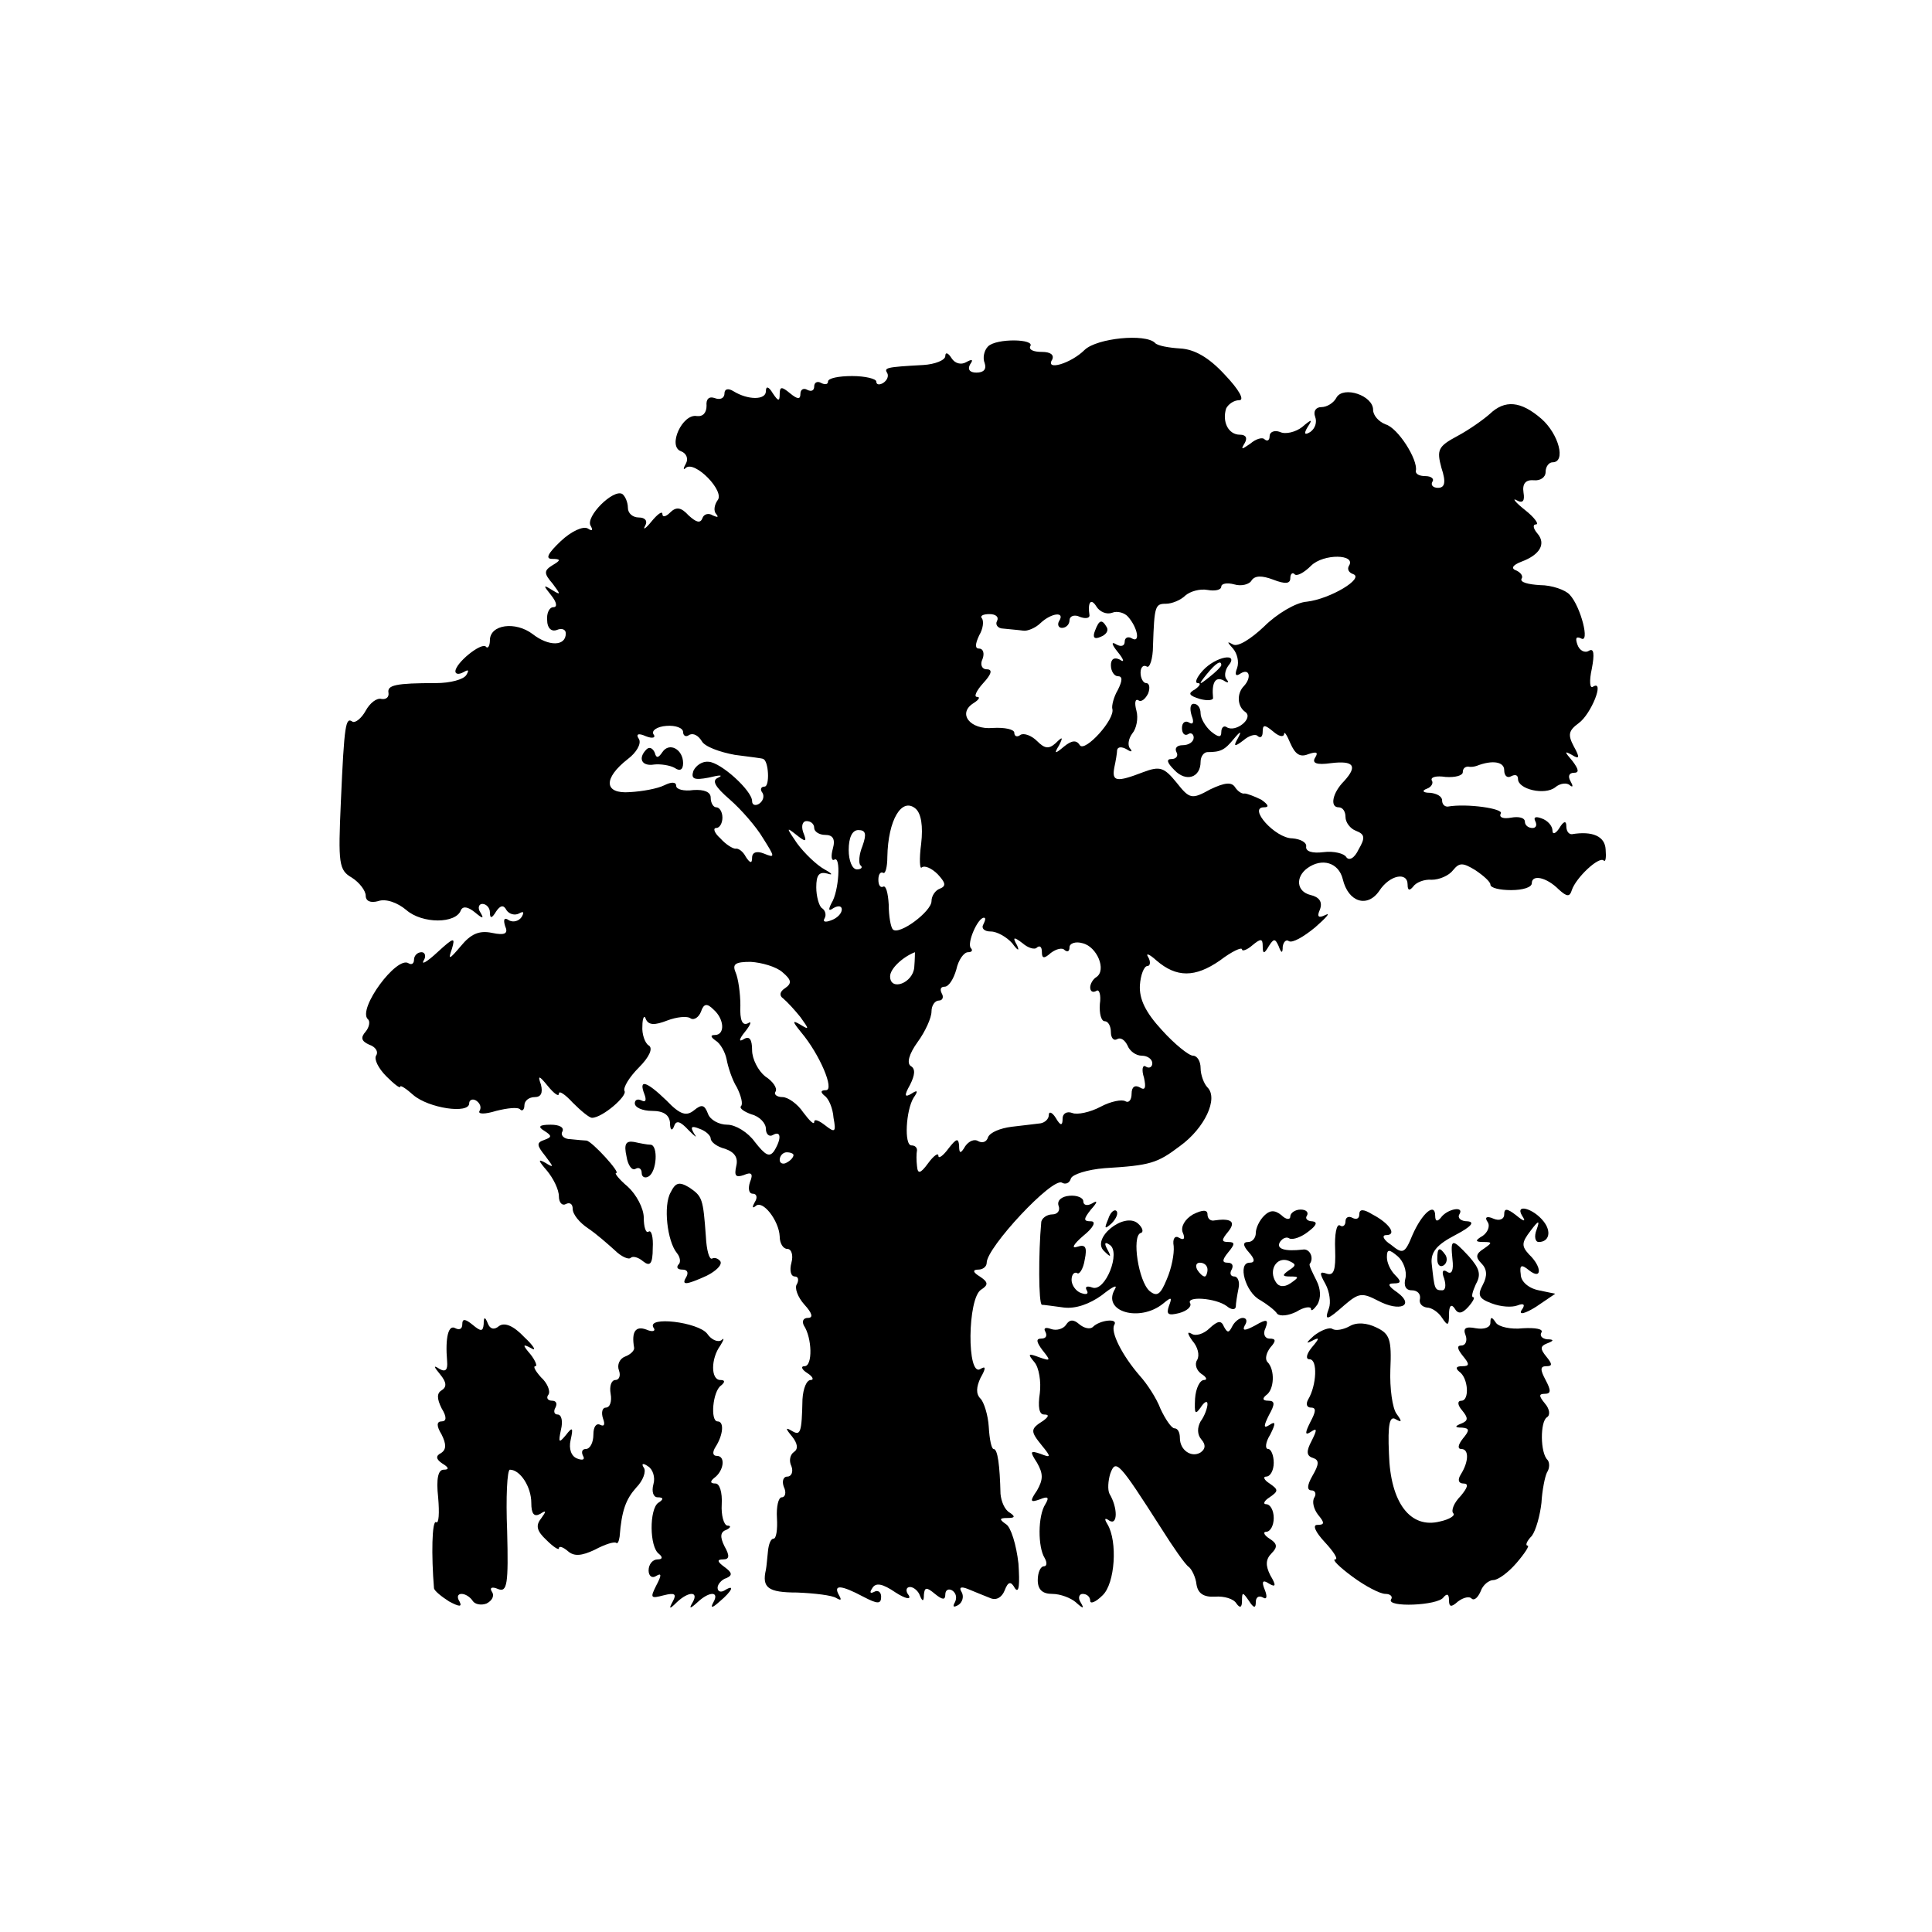
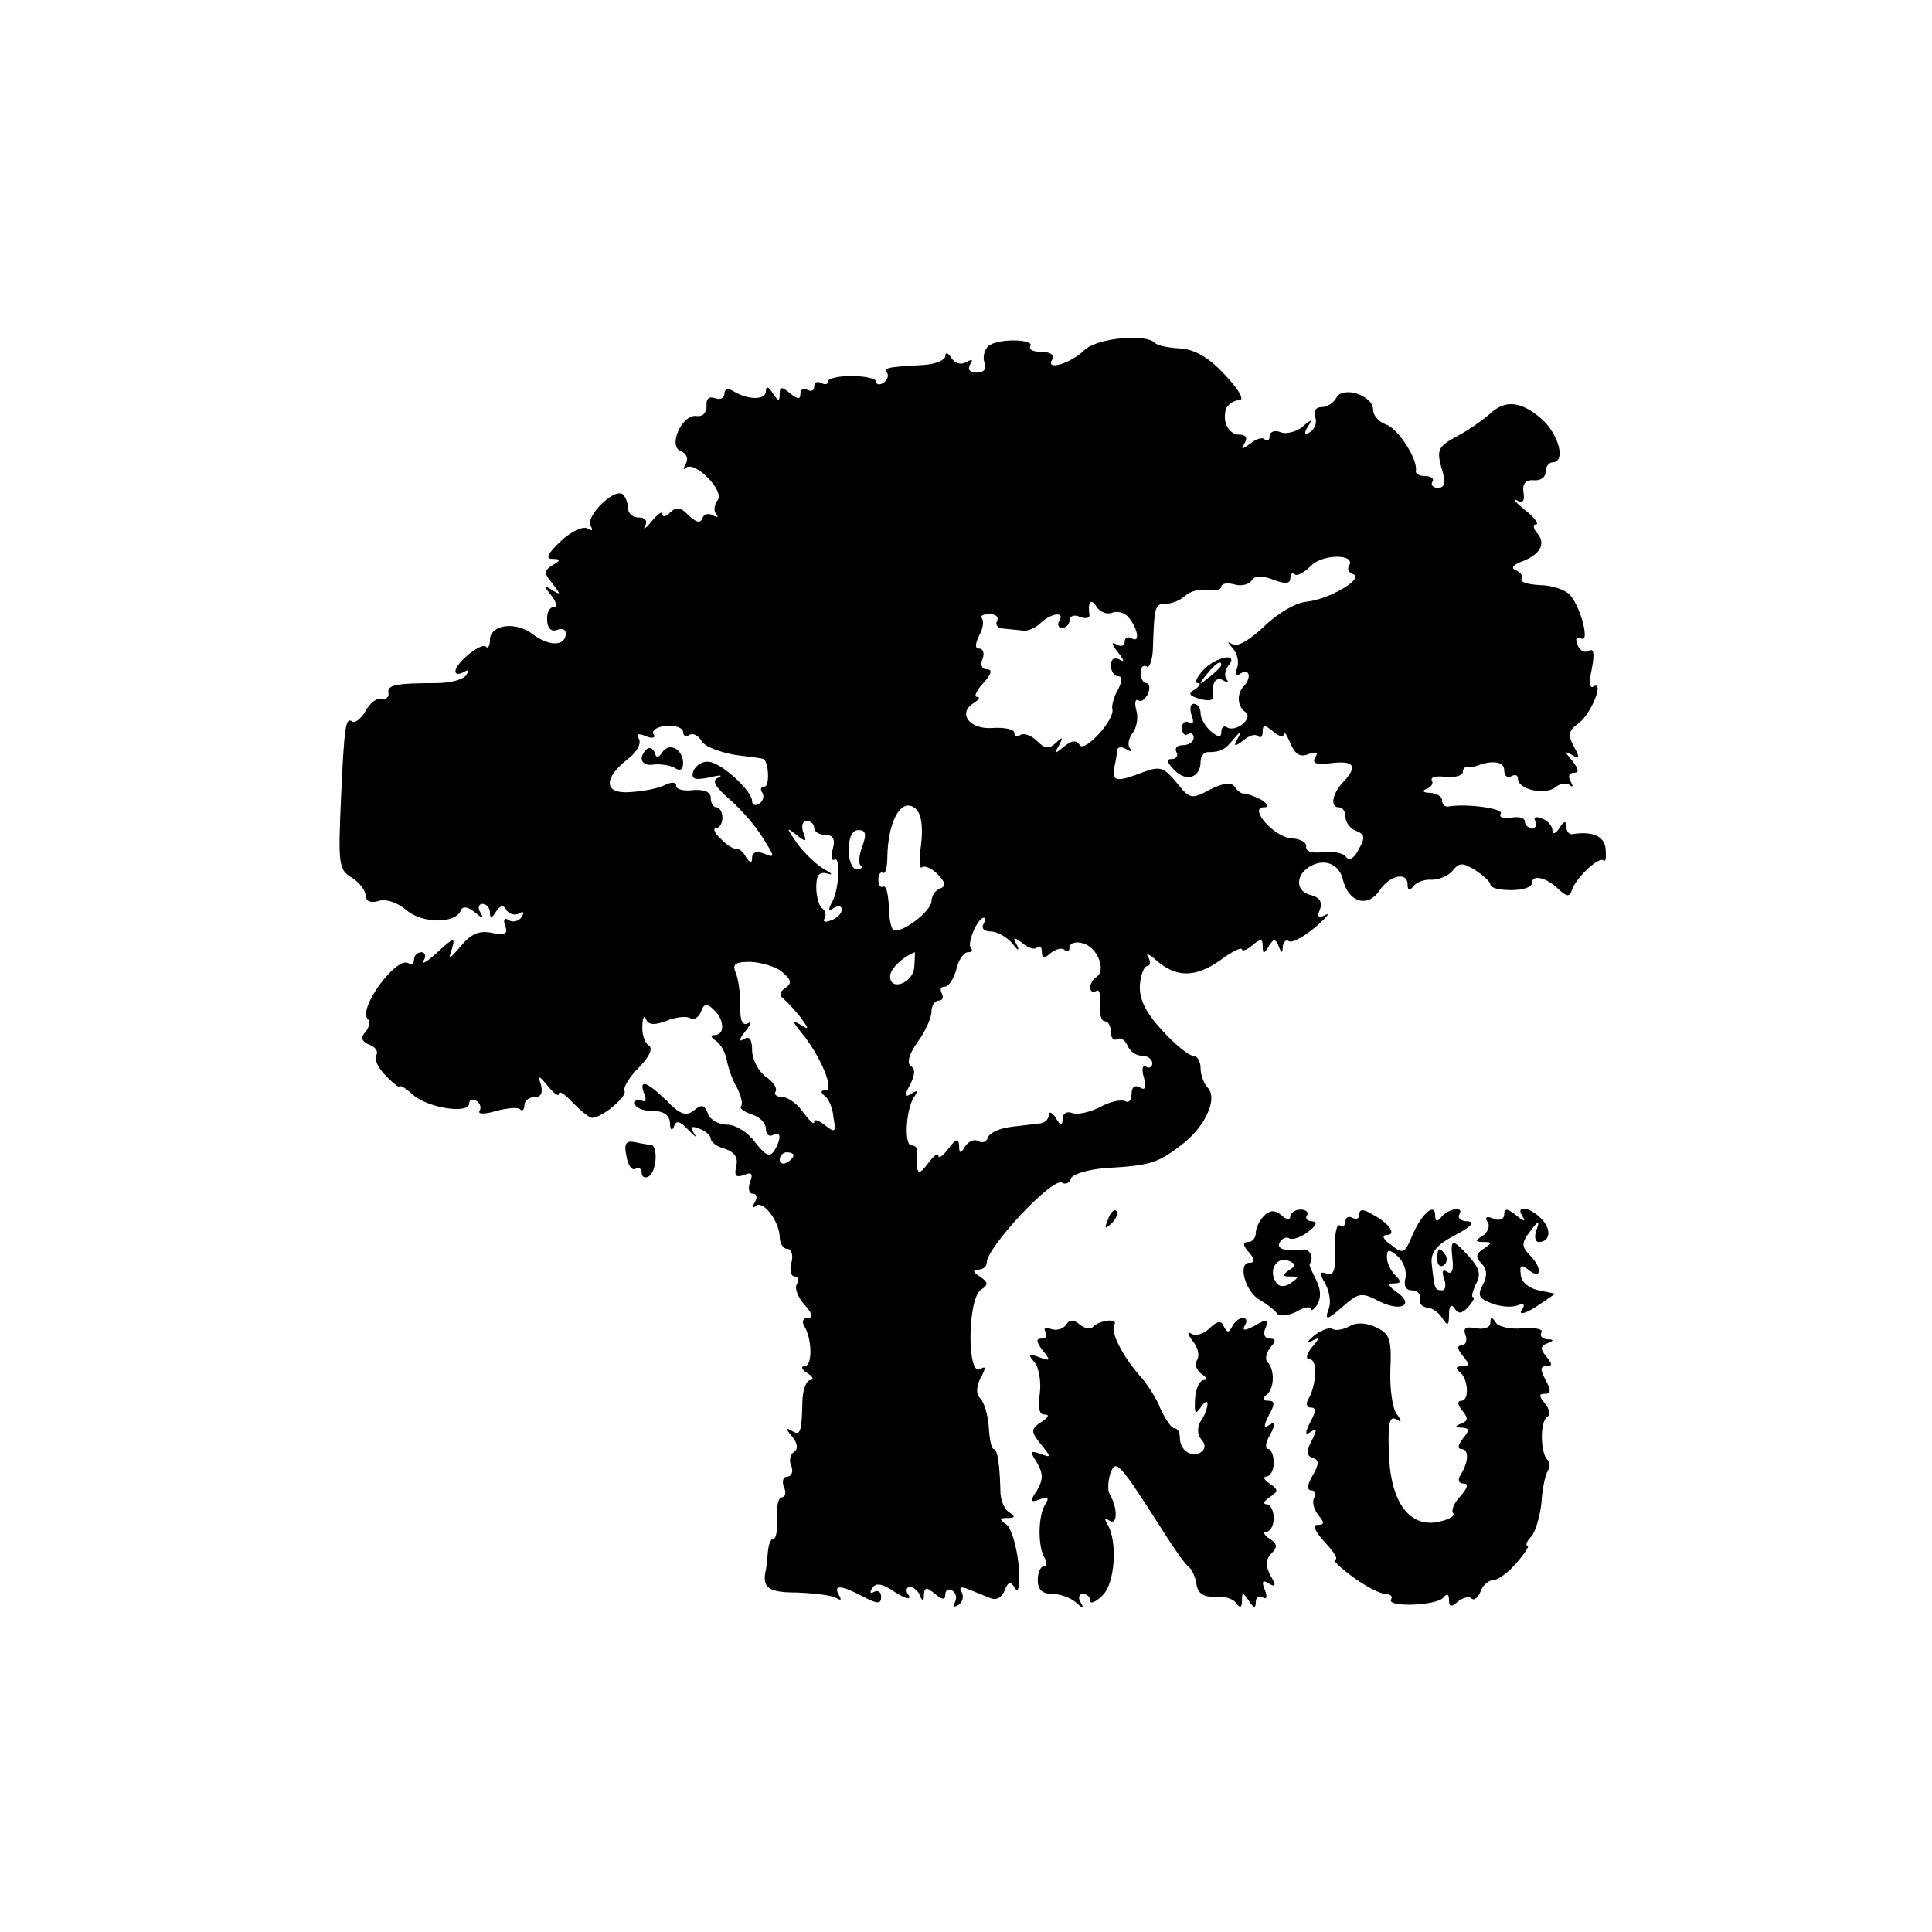
<svg xmlns="http://www.w3.org/2000/svg" version="1.0" width="280pt" height="280pt" viewBox="0 0 280 280" preserveAspectRatio="xMidYMid meet">
  <g transform="translate(0,280) scale(0.1,-0.1)" fill="#000000" stroke="none">
    <path d="M1432 2298 c-6 -6 -8 -17 -5 -24 3 -9 -1 -14 -12 -14 -10 0 -13 5 -9 12 5 7 3 8 -6 3 -7 -4 -16 -2 -21 6 -5 8 -9 9 -9 3 0 -6 -15 -12 -32 -13 -55 -3 -57 -4 -52 -12 2 -4 0 -10 -6 -14 -5 -3 -10 -3 -10 2 0 4 -16 8 -35 8 -19 0 -35 -3 -35 -8 0 -4 -4 -5 -10 -2 -5 3 -10 1 -10 -5 0 -6 -4 -8 -10 -5 -5 3 -10 1 -10 -6 0 -8 -4 -8 -15 1 -12 10 -15 10 -15 -1 0 -11 -2 -11 -10 1 -6 10 -10 11 -10 3 0 -13 -26 -13 -47 0 -8 5 -13 3 -13 -3 0 -7 -6 -10 -14 -7 -8 3 -13 -1 -12 -11 0 -10 -5 -16 -14 -15 -21 4 -43 -44 -23 -51 8 -3 11 -11 7 -18 -4 -7 -4 -10 0 -6 13 11 57 -34 46 -47 -5 -7 -6 -16 -2 -20 4 -5 2 -5 -5 -2 -6 4 -13 2 -15 -4 -3 -8 -9 -6 -20 4 -11 12 -18 13 -27 4 -6 -6 -11 -7 -11 -2 0 5 -7 0 -16 -11 -8 -10 -13 -13 -9 -6 4 7 0 12 -9 12 -9 0 -16 6 -16 14 0 8 -4 17 -8 20 -13 8 -54 -33 -46 -46 4 -7 2 -8 -4 -4 -7 4 -24 -4 -39 -18 -19 -18 -23 -26 -13 -26 13 0 13 -2 1 -9 -13 -8 -13 -12 0 -27 12 -16 12 -17 -1 -9 -13 8 -13 7 -1 -8 8 -10 9 -17 3 -17 -6 0 -10 -9 -9 -19 0 -11 6 -17 14 -14 7 3 13 1 13 -5 0 -19 -25 -19 -48 -1 -25 19 -62 14 -62 -9 0 -8 -3 -13 -6 -9 -7 6 -44 -24 -44 -36 0 -4 5 -5 12 -1 7 4 8 3 4 -4 -4 -7 -24 -12 -44 -12 -59 0 -71 -3 -69 -14 1 -6 -3 -10 -10 -9 -7 2 -17 -6 -23 -17 -6 -11 -15 -18 -19 -16 -10 7 -12 -2 -17 -116 -4 -90 -3 -99 16 -110 11 -7 20 -19 20 -26 0 -8 7 -11 18 -8 11 4 28 -2 41 -13 23 -20 72 -20 79 0 3 6 10 5 20 -3 12 -10 14 -10 8 0 -4 6 -2 12 3 12 6 0 11 -6 11 -12 0 -10 3 -9 9 1 6 9 11 10 15 2 4 -6 12 -8 18 -5 7 4 8 2 4 -5 -4 -6 -12 -8 -18 -5 -7 5 -9 2 -6 -8 5 -11 0 -14 -19 -10 -19 4 -31 -2 -45 -19 -17 -20 -19 -21 -13 -4 5 17 3 17 -21 -5 -15 -14 -24 -19 -20 -12 4 6 2 12 -3 12 -6 0 -11 -5 -11 -11 0 -5 -3 -8 -8 -5 -17 11 -74 -66 -59 -81 4 -3 2 -12 -3 -18 -8 -9 -6 -14 5 -19 9 -3 14 -10 10 -16 -3 -5 3 -18 15 -30 11 -11 20 -18 20 -15 0 3 9 -3 19 -12 22 -19 81 -28 81 -12 0 5 5 7 10 4 6 -4 8 -10 5 -15 -3 -5 8 -5 24 0 16 4 32 6 35 2 3 -3 6 0 6 6 0 7 7 12 15 12 9 0 12 6 9 18 -5 14 -3 14 10 -2 9 -11 16 -16 16 -11 0 5 9 -1 20 -13 12 -12 24 -22 28 -22 15 0 52 32 47 39 -2 5 7 20 21 34 15 15 21 28 14 32 -5 3 -10 16 -9 28 0 12 3 17 5 10 4 -9 13 -9 31 -2 13 5 29 7 34 3 5 -3 12 2 15 10 4 12 9 12 18 3 16 -14 17 -37 2 -37 -7 0 -6 -3 1 -8 7 -4 14 -17 16 -27 2 -11 8 -30 15 -41 6 -12 9 -24 6 -27 -3 -3 4 -8 15 -12 12 -3 21 -13 21 -21 0 -8 5 -12 10 -9 12 7 13 -5 2 -23 -7 -10 -13 -6 -28 13 -10 14 -28 25 -40 25 -12 0 -25 7 -28 16 -5 13 -9 14 -20 5 -11 -9 -20 -7 -40 14 -29 28 -41 32 -32 9 3 -8 2 -12 -4 -9 -6 3 -10 1 -10 -4 0 -6 11 -11 25 -11 17 0 25 -6 26 -17 0 -11 3 -13 6 -5 3 9 9 7 21 -6 10 -10 13 -12 8 -5 -6 10 -4 12 8 7 9 -3 16 -10 16 -14 0 -5 9 -12 21 -15 14 -5 19 -13 16 -25 -3 -14 -1 -17 11 -13 11 5 14 2 9 -10 -3 -9 -2 -17 4 -17 6 0 7 -6 3 -12 -4 -7 -4 -10 1 -6 10 10 34 -21 35 -44 0 -10 5 -18 11 -18 6 0 9 -9 6 -20 -3 -11 -1 -20 5 -20 5 0 6 -5 3 -11 -4 -5 1 -19 11 -30 11 -12 13 -19 5 -19 -7 0 -9 -5 -6 -11 12 -18 13 -59 1 -59 -6 0 -4 -5 4 -10 8 -5 10 -10 5 -10 -6 0 -11 -12 -12 -28 -1 -49 -3 -53 -15 -46 -10 6 -10 4 0 -8 8 -10 9 -18 3 -22 -6 -4 -8 -13 -4 -21 3 -8 0 -15 -6 -15 -6 0 -8 -7 -5 -15 4 -8 2 -15 -3 -15 -5 0 -8 -14 -7 -30 1 -17 -1 -30 -5 -30 -4 0 -7 -8 -8 -18 -1 -9 -2 -22 -3 -27 -6 -26 3 -33 45 -33 25 -1 51 -4 57 -8 7 -4 8 -3 4 4 -9 16 3 15 35 -2 21 -11 26 -11 26 0 0 7 -5 10 -10 7 -6 -3 -7 -1 -3 5 5 9 15 7 34 -6 14 -9 23 -11 19 -4 -5 6 -4 12 2 12 5 0 12 -6 14 -12 4 -10 6 -9 6 1 1 11 4 11 16 1 11 -9 15 -9 15 -1 0 7 5 9 10 6 6 -4 7 -11 4 -17 -4 -7 -2 -8 5 -4 6 4 8 12 5 18 -5 8 -1 9 9 5 10 -4 24 -10 32 -13 9 -4 17 1 21 11 5 13 9 14 15 3 6 -8 7 6 5 36 -3 27 -11 53 -18 57 -10 7 -10 9 2 9 11 0 12 2 3 8 -7 4 -12 16 -13 27 -1 41 -4 65 -10 65 -3 0 -6 14 -7 32 -1 17 -7 36 -12 41 -7 7 -6 17 0 30 8 14 8 18 0 13 -20 -13 -19 103 1 115 11 7 10 11 -2 19 -10 6 -11 10 -2 10 6 0 12 4 12 10 0 22 95 124 109 116 5 -3 11 -1 13 6 2 6 24 13 49 15 66 4 76 7 109 32 36 26 56 69 40 85 -5 5 -10 18 -10 28 0 10 -5 18 -11 18 -6 0 -27 17 -45 37 -24 26 -33 45 -32 65 1 15 6 28 11 28 4 0 5 6 1 13 -4 6 1 5 12 -5 29 -25 56 -25 92 0 17 13 32 20 32 16 0 -3 7 -1 15 6 12 10 15 10 15 -1 0 -12 2 -12 9 0 7 11 9 11 14 0 4 -11 6 -11 6 -1 1 7 5 11 9 8 5 -3 21 6 38 20 16 14 23 22 15 18 -10 -5 -13 -3 -8 8 4 11 -1 18 -14 21 -20 5 -22 26 -4 39 21 15 45 8 51 -16 8 -34 36 -42 53 -17 15 23 41 28 41 9 0 -9 3 -9 8 -3 4 6 16 11 27 10 11 0 25 6 31 14 9 11 14 11 32 0 12 -8 22 -17 22 -21 0 -5 14 -8 30 -8 17 0 30 4 30 10 0 13 21 9 39 -9 12 -11 16 -11 19 -1 6 18 39 49 46 43 3 -3 4 4 3 16 -1 19 -19 27 -49 22 -5 0 -8 5 -8 12 0 8 -4 7 -10 -3 -5 -8 -10 -10 -10 -4 0 7 -7 15 -16 18 -8 3 -12 2 -9 -4 3 -6 1 -10 -4 -10 -6 0 -11 4 -11 9 0 6 -9 8 -20 6 -11 -2 -18 0 -15 6 5 7 -49 15 -77 10 -5 0 -8 4 -8 9 0 6 -8 10 -17 11 -11 0 -13 3 -5 6 6 2 10 8 7 12 -2 5 7 7 20 5 14 -1 25 2 25 7 0 5 3 8 8 8 4 -1 9 0 12 1 23 9 40 6 40 -6 0 -9 5 -12 10 -9 6 3 10 2 10 -4 0 -15 39 -24 54 -12 7 6 17 7 21 3 5 -4 5 -1 1 6 -4 7 -2 12 5 12 8 0 7 5 -2 17 -12 14 -12 15 -1 9 11 -7 12 -4 3 12 -9 17 -8 23 7 34 18 13 38 63 21 53 -5 -4 -6 8 -2 26 4 21 3 30 -4 26 -6 -4 -14 0 -17 9 -3 9 -2 12 5 9 14 -9 0 46 -16 63 -6 7 -26 14 -43 14 -17 1 -29 4 -27 9 3 4 -1 9 -7 12 -9 3 -6 8 7 13 27 10 36 26 23 41 -6 7 -7 13 -2 13 5 0 -2 10 -16 21 -14 11 -19 18 -12 14 9 -5 12 -1 10 11 -2 13 3 19 15 18 9 -1 17 4 17 12 0 8 5 14 10 14 20 0 9 41 -16 63 -30 26 -53 28 -75 7 -9 -8 -30 -23 -47 -32 -28 -15 -30 -20 -23 -46 7 -21 5 -29 -5 -29 -7 0 -11 4 -8 9 3 4 -2 8 -10 8 -9 0 -15 3 -14 8 3 16 -26 62 -44 67 -10 4 -18 13 -18 21 0 21 -43 35 -53 18 -4 -8 -14 -14 -22 -14 -8 0 -12 -6 -9 -14 3 -8 0 -17 -7 -22 -8 -5 -10 -3 -4 7 8 12 6 12 -8 0 -9 -7 -24 -11 -32 -7 -8 3 -15 0 -15 -6 0 -6 -3 -8 -7 -5 -3 4 -13 1 -21 -6 -13 -9 -14 -9 -8 1 4 7 2 12 -7 12 -17 0 -26 19 -20 38 3 6 11 12 19 12 8 0 0 15 -21 37 -23 25 -44 37 -65 38 -16 1 -33 4 -36 8 -14 14 -84 7 -102 -10 -20 -20 -58 -31 -47 -14 3 7 -3 11 -15 11 -12 0 -19 3 -17 8 8 11 -49 12 -61 0z m523 -318 c-3 -5 0 -10 6 -12 17 -6 -33 -36 -67 -40 -16 -1 -44 -18 -62 -36 -19 -18 -38 -30 -45 -26 -9 5 -9 4 0 -6 6 -7 9 -19 6 -28 -4 -10 -2 -13 5 -8 13 8 16 -6 5 -18 -11 -11 -10 -30 2 -38 12 -9 -14 -30 -27 -22 -4 3 -8 0 -8 -7 0 -8 -4 -8 -15 1 -8 7 -15 19 -15 26 0 8 -4 14 -10 14 -5 0 -6 -7 -3 -17 4 -10 2 -14 -4 -10 -5 3 -10 0 -10 -8 0 -8 4 -12 9 -9 4 3 8 0 8 -5 0 -6 -7 -11 -16 -11 -8 0 -12 -4 -9 -10 3 -5 0 -10 -7 -10 -8 0 -7 -5 4 -16 17 -18 38 -11 38 12 0 8 5 14 10 14 19 0 25 3 38 19 10 12 12 12 6 1 -7 -12 -5 -13 8 -3 8 7 18 10 21 6 4 -3 7 -1 7 7 0 10 3 10 15 0 8 -7 15 -9 16 -4 0 5 4 -1 9 -13 7 -16 14 -21 26 -16 12 4 15 3 10 -5 -5 -8 2 -11 23 -8 33 4 39 -4 19 -26 -17 -17 -21 -38 -8 -38 6 0 10 -6 10 -14 0 -8 7 -17 15 -20 13 -5 14 -10 4 -27 -6 -13 -14 -17 -18 -11 -3 5 -18 9 -33 7 -16 -2 -26 1 -25 8 1 6 -8 11 -20 12 -25 0 -65 45 -41 45 8 0 6 4 -4 11 -10 5 -21 9 -24 9 -4 -1 -10 3 -14 9 -5 8 -15 7 -36 -3 -27 -15 -30 -14 -49 10 -18 22 -24 24 -48 15 -39 -15 -46 -14 -42 7 2 9 4 21 4 25 1 5 7 5 14 1 6 -4 9 -4 5 1 -4 4 -3 14 3 22 6 7 9 22 6 33 -3 11 -2 18 3 15 4 -3 10 2 14 10 3 8 2 15 -3 15 -4 0 -8 7 -8 15 0 8 4 12 9 9 4 -3 9 11 9 30 2 58 3 61 19 61 8 0 21 5 28 12 7 6 21 10 32 8 11 -2 20 0 20 5 0 4 8 6 19 3 10 -3 22 0 25 6 5 7 15 7 31 1 18 -7 25 -6 25 2 0 6 3 9 6 6 3 -4 14 2 24 12 18 18 66 17 55 0z m-343 -68 c7 3 18 0 23 -6 14 -16 18 -39 5 -31 -5 3 -10 1 -10 -5 0 -6 -5 -8 -12 -4 -8 5 -7 0 2 -11 9 -11 10 -16 3 -11 -8 4 -13 1 -13 -8 0 -9 5 -16 10 -16 7 0 7 -6 0 -20 -6 -10 -9 -23 -8 -27 5 -15 -40 -64 -47 -53 -5 8 -12 7 -23 -2 -13 -11 -15 -11 -7 2 6 12 5 13 -5 3 -10 -9 -16 -8 -27 3 -8 8 -19 12 -24 9 -5 -4 -9 -2 -9 3 0 5 -14 8 -31 7 -33 -3 -52 21 -28 36 8 5 10 9 5 9 -5 0 -1 9 9 20 12 13 14 20 5 20 -7 0 -10 7 -6 15 3 8 1 15 -5 15 -6 0 -6 6 0 19 6 10 7 21 4 25 -3 3 1 6 11 6 9 0 14 -4 11 -10 -3 -5 1 -11 9 -11 9 -1 22 -2 29 -3 6 -1 18 4 25 11 16 15 36 17 27 3 -3 -5 -1 -10 4 -10 6 0 11 5 11 11 0 6 7 9 15 5 8 -3 14 -2 14 2 -3 19 2 26 10 13 5 -8 15 -12 23 -9z m-622 -173 c0 -5 4 -8 9 -4 6 3 13 -1 18 -9 4 -8 26 -16 48 -20 22 -3 41 -5 41 -6 8 -2 10 -40 2 -40 -5 0 -7 -4 -3 -9 3 -5 1 -12 -5 -16 -5 -3 -10 -2 -10 4 0 15 -45 56 -63 57 -9 1 -18 -5 -22 -13 -4 -12 1 -14 22 -10 16 4 22 4 14 0 -10 -4 -5 -13 17 -32 16 -14 38 -39 48 -56 17 -27 18 -29 1 -22 -10 4 -17 2 -17 -6 0 -9 -3 -8 -9 1 -4 8 -11 13 -15 12 -4 0 -14 6 -22 15 -9 8 -11 15 -6 15 5 0 9 7 9 15 0 8 -4 15 -9 15 -4 0 -8 6 -8 14 0 8 -9 12 -25 11 -14 -2 -25 1 -25 6 0 6 -7 6 -17 1 -10 -5 -32 -9 -50 -10 -38 -3 -39 20 -3 48 12 9 20 22 16 29 -5 7 -1 9 10 4 10 -4 15 -2 11 3 -3 5 5 11 19 12 13 1 24 -3 24 -9z m345 -162 c-3 -22 -2 -38 1 -34 4 3 14 -1 23 -10 11 -12 13 -17 3 -21 -6 -2 -12 -10 -12 -18 0 -15 -47 -50 -56 -41 -3 3 -6 19 -6 36 -1 17 -4 28 -8 26 -4 -2 -7 2 -7 10 0 8 3 12 7 10 3 -2 6 8 6 23 1 54 21 87 41 70 8 -7 11 -25 8 -51z m-155 23 c0 -5 7 -10 16 -10 11 0 15 -6 11 -20 -3 -11 -2 -18 2 -16 10 7 7 -46 -4 -63 -5 -10 -4 -12 3 -7 7 4 12 3 12 -2 0 -6 -7 -13 -16 -16 -8 -3 -12 -2 -9 3 3 5 1 12 -4 15 -4 3 -8 17 -8 30 0 18 4 23 16 20 9 -3 7 0 -4 6 -11 6 -29 23 -40 38 -15 22 -16 24 -2 13 15 -12 17 -12 11 3 -3 9 -1 16 5 16 6 0 11 -4 11 -10z m70 -26 c-5 -12 -6 -25 -3 -28 4 -3 1 -6 -5 -6 -7 0 -12 13 -12 28 0 18 5 29 14 29 11 0 12 -6 6 -23z m175 -114 c-3 -5 1 -10 11 -10 9 0 23 -8 31 -17 8 -11 11 -12 7 -3 -7 12 -5 13 8 3 8 -7 18 -10 21 -6 4 3 7 1 7 -7 0 -9 3 -10 13 -1 8 6 17 8 20 4 4 -3 7 -2 7 4 0 6 9 9 19 6 21 -5 35 -39 20 -49 -5 -3 -9 -10 -9 -15 0 -6 4 -8 9 -5 4 3 7 -6 5 -19 -1 -14 2 -25 7 -25 5 0 9 -7 9 -16 0 -8 4 -13 9 -10 5 3 11 -1 15 -9 3 -8 12 -15 21 -15 8 0 15 -5 15 -11 0 -5 -4 -8 -9 -5 -5 4 -7 -4 -3 -16 3 -14 2 -19 -6 -14 -7 4 -12 1 -12 -9 0 -9 -4 -14 -9 -11 -5 3 -21 0 -36 -8 -15 -8 -34 -12 -41 -9 -8 3 -14 -1 -14 -8 0 -11 -3 -11 -10 1 -5 8 -10 10 -10 4 0 -6 -6 -11 -12 -12 -7 -1 -26 -3 -42 -5 -16 -2 -31 -8 -34 -15 -2 -7 -8 -9 -14 -6 -6 4 -14 0 -19 -7 -7 -12 -9 -11 -9 1 -1 11 -4 10 -15 -4 -8 -11 -15 -16 -15 -11 0 5 -7 0 -15 -11 -11 -15 -15 -16 -16 -4 -1 8 -1 18 0 23 0 4 -3 7 -8 7 -11 0 -8 51 3 69 7 10 6 12 -3 6 -10 -6 -11 -3 -2 13 7 14 8 23 1 27 -6 4 -3 17 10 35 11 15 20 35 20 44 0 9 5 16 11 16 5 0 7 5 4 10 -3 6 -2 10 4 10 6 0 13 11 17 25 3 14 11 25 17 25 6 0 7 3 4 6 -6 7 10 44 19 44 3 0 2 -4 -1 -10z m-100 -62 c-2 -23 -35 -35 -35 -13 0 11 18 28 36 35 0 0 0 -10 -1 -22z m-191 -7 c13 -11 14 -16 4 -23 -8 -5 -9 -11 -3 -15 6 -5 17 -17 25 -27 13 -18 13 -19 0 -11 -12 7 -12 5 1 -11 27 -32 49 -84 36 -84 -8 0 -8 -3 -2 -8 6 -4 12 -18 13 -32 4 -21 2 -22 -12 -11 -9 7 -16 10 -16 5 0 -5 -7 2 -16 14 -8 12 -22 22 -30 22 -8 0 -13 4 -10 8 3 5 -4 15 -15 22 -10 8 -19 25 -19 38 0 16 -4 21 -12 16 -8 -5 -7 0 2 11 8 10 10 16 4 12 -8 -4 -12 4 -11 26 0 17 -3 39 -7 48 -5 12 0 15 22 15 16 -1 37 -7 46 -15z m16 -265 c0 -3 -4 -8 -10 -11 -5 -3 -10 -1 -10 4 0 6 5 11 10 11 6 0 10 -2 10 -4z" />
    <path d="M1743 1828 c-9 -10 -12 -18 -7 -18 5 0 3 -4 -4 -9 -11 -6 -9 -9 7 -14 11 -3 20 -2 19 2 -2 21 3 31 15 25 6 -4 9 -4 5 1 -4 4 -3 13 2 20 17 20 -18 14 -37 -7z m27 8 c0 -2 -8 -10 -17 -17 -16 -13 -17 -12 -4 4 13 16 21 21 21 13z" />
-     <path d="M1587 1886 c-4 -10 -1 -13 8 -9 8 3 12 9 9 14 -7 12 -11 11 -17 -5z" />
    <path d="M937 1714 c-13 -13 -7 -25 11 -22 9 1 23 -1 30 -5 7 -5 12 -3 12 7 0 20 -20 31 -30 16 -6 -9 -9 -9 -11 -1 -3 7 -8 9 -12 5z" />
-     <path d="M789 1161 c11 -7 11 -9 0 -13 -12 -4 -11 -8 1 -23 13 -17 13 -18 0 -10 -11 6 -10 3 3 -12 9 -11 17 -27 17 -37 0 -9 5 -14 10 -11 6 3 10 0 10 -7 0 -8 10 -20 22 -28 12 -8 29 -23 39 -32 9 -9 20 -14 23 -11 3 3 11 1 18 -5 10 -8 14 -4 14 19 1 16 -2 27 -6 24 -4 -3 -7 7 -7 20 0 14 -11 34 -23 45 -13 11 -20 20 -17 20 7 0 -35 46 -43 47 -3 0 -13 1 -23 2 -10 0 -15 6 -12 11 3 6 -4 10 -17 10 -17 0 -19 -3 -9 -9z" />
    <path d="M908 1124 c2 -13 8 -21 13 -18 5 3 9 0 9 -6 0 -6 5 -8 10 -5 12 7 14 45 3 46 -5 0 -15 2 -24 4 -12 2 -15 -3 -11 -21z" />
-     <path d="M972 1072 c-11 -19 -5 -71 9 -88 5 -6 6 -14 2 -17 -3 -4 -1 -7 6 -7 7 0 9 -4 6 -10 -8 -13 -2 -13 29 1 14 7 23 16 20 21 -3 4 -8 6 -12 4 -4 -2 -8 12 -9 32 -4 55 -5 58 -24 71 -15 9 -20 7 -27 -7z" />
-     <path d="M1534 1053 c3 -7 -1 -13 -9 -13 -8 0 -16 -6 -16 -12 -4 -43 -4 -118 1 -119 3 0 17 -2 32 -4 17 -2 37 5 55 18 15 12 23 16 19 9 -20 -33 36 -49 70 -21 12 10 13 9 8 -4 -4 -12 -1 -14 15 -10 11 3 18 9 16 14 -7 11 37 8 53 -4 6 -5 12 -6 13 -1 0 5 2 17 4 27 2 9 -1 17 -6 17 -6 0 -7 5 -4 10 3 6 1 10 -6 10 -8 0 -8 4 1 15 10 12 10 15 0 15 -10 0 -10 3 0 15 12 15 4 20 -22 16 -5 0 -8 4 -8 9 0 7 -7 7 -21 0 -12 -7 -18 -18 -15 -26 4 -9 2 -12 -5 -8 -6 4 -10 -1 -8 -12 1 -11 -3 -32 -10 -48 -9 -22 -14 -26 -25 -17 -16 14 -26 79 -13 84 5 1 3 8 -4 14 -20 17 -68 -22 -49 -40 10 -10 11 -9 5 2 -5 9 -4 12 3 7 17 -10 -6 -69 -25 -62 -8 3 -11 1 -8 -4 3 -5 0 -7 -8 -4 -7 2 -14 11 -14 19 0 8 4 12 8 10 3 -3 9 6 11 19 4 19 1 23 -11 19 -9 -3 -5 4 9 16 15 12 19 21 11 21 -11 0 -11 3 0 17 10 11 10 14 2 9 -7 -4 -13 -3 -13 3 0 5 -9 9 -20 8 -12 -1 -18 -7 -16 -14z m216 -93 c0 -5 -2 -10 -4 -10 -3 0 -8 5 -11 10 -3 6 -1 10 4 10 6 0 11 -4 11 -10z" />
    <path d="M1606 1033 c-6 -14 -5 -15 5 -6 7 7 10 15 7 18 -3 3 -9 -2 -12 -12z" />
    <path d="M1832 1038 c-7 -7 -12 -18 -12 -25 0 -7 -5 -13 -11 -13 -8 0 -8 -5 1 -15 9 -10 9 -15 1 -15 -18 0 -6 -43 15 -54 10 -6 22 -15 25 -20 4 -4 16 -3 28 3 11 7 21 8 21 4 0 -4 4 -1 9 6 6 10 5 23 -1 35 -6 12 -11 22 -10 24 7 9 0 23 -10 21 -26 -3 -39 1 -33 11 4 6 10 8 14 5 5 -2 17 2 27 10 12 9 14 14 6 15 -7 0 -11 4 -8 8 3 5 -1 9 -9 9 -8 0 -15 -5 -15 -10 0 -5 -6 -5 -13 2 -10 8 -17 7 -25 -1z m36 -79 c-10 -7 -10 -9 2 -9 13 0 13 -1 0 -10 -9 -6 -17 -5 -21 2 -11 17 1 37 18 31 12 -5 12 -7 1 -14z" />
    <path d="M1970 1040 c0 -6 -4 -8 -10 -5 -5 3 -10 1 -10 -5 0 -6 -4 -9 -8 -6 -5 3 -8 -13 -7 -35 1 -30 -2 -38 -12 -35 -11 4 -11 1 -2 -15 6 -11 8 -27 5 -35 -7 -19 -3 -18 23 5 20 17 25 18 48 6 32 -17 54 -7 28 12 -13 9 -15 13 -5 13 11 0 11 3 2 12 -7 7 -12 18 -12 26 0 12 3 12 16 1 8 -7 13 -21 11 -31 -3 -11 0 -18 9 -18 8 0 13 -5 12 -12 -2 -7 3 -12 10 -13 7 0 17 -7 22 -15 8 -12 10 -12 10 5 0 12 3 16 8 9 5 -9 11 -8 20 2 7 8 10 14 7 14 -3 0 -1 8 4 19 8 14 5 23 -10 40 -25 27 -27 26 -24 -4 2 -16 -1 -23 -8 -18 -6 4 -8 0 -4 -10 3 -10 2 -17 -3 -17 -11 0 -11 2 -15 38 -2 17 7 28 34 42 23 12 29 19 18 20 -10 0 -15 5 -12 10 8 13 -18 8 -27 -5 -5 -6 -8 -5 -8 3 0 20 -19 4 -33 -28 -11 -27 -14 -28 -31 -14 -11 7 -14 14 -7 14 16 0 5 17 -20 30 -13 8 -19 8 -19 0z" />
    <path d="M2180 1040 c0 -7 -7 -10 -16 -6 -9 4 -13 2 -8 -5 4 -6 0 -15 -7 -20 -12 -7 -11 -9 1 -9 13 0 13 -1 0 -10 -11 -7 -12 -12 -3 -21 8 -8 9 -18 2 -31 -8 -15 -6 -20 13 -27 13 -5 29 -6 37 -3 10 4 12 1 6 -7 -4 -7 5 -5 21 5 l28 19 -24 5 c-15 3 -26 13 -26 23 -2 14 1 15 12 6 19 -15 19 5 0 23 -11 12 -11 17 2 34 12 16 14 16 9 2 -4 -10 -2 -18 3 -18 15 0 19 15 7 30 -15 19 -42 26 -31 8 6 -9 3 -9 -9 1 -13 10 -17 10 -17 1z" />
    <path d="M2083 975 c0 -8 4 -12 9 -9 5 3 6 10 3 15 -9 13 -12 11 -12 -6z" />
-     <path d="M670 881 c0 -7 -4 -9 -10 -6 -10 6 -15 -13 -12 -48 1 -12 -2 -16 -11 -11 -9 6 -9 4 1 -8 9 -11 10 -18 2 -23 -7 -4 -7 -12 0 -26 8 -13 7 -19 0 -19 -7 0 -8 -6 0 -19 7 -14 7 -22 -1 -27 -8 -4 -7 -9 2 -15 10 -6 10 -9 2 -9 -8 0 -11 -13 -8 -40 2 -23 1 -39 -3 -36 -6 3 -7 -48 -3 -96 1 -4 11 -12 22 -19 15 -8 19 -8 15 0 -4 6 -3 11 3 11 5 0 12 -4 16 -10 3 -5 12 -7 20 -4 8 4 12 11 8 17 -4 6 0 8 9 4 13 -5 15 7 13 84 -2 49 0 89 4 89 15 0 31 -25 31 -48 0 -16 4 -21 13 -16 9 6 9 4 1 -7 -8 -10 -6 -18 8 -31 10 -10 18 -15 18 -12 0 4 6 2 13 -4 9 -8 20 -7 39 2 15 8 28 12 31 10 2 -2 4 2 5 9 3 38 9 54 24 71 10 10 15 24 11 29 -4 6 -1 7 6 2 7 -4 11 -16 8 -26 -3 -11 0 -19 6 -19 9 0 9 -3 1 -8 -13 -9 -13 -64 1 -74 6 -5 5 -8 -2 -8 -7 0 -13 -7 -13 -16 0 -8 5 -12 11 -8 8 5 8 1 0 -14 -9 -18 -8 -19 11 -14 16 4 19 2 13 -9 -6 -11 -5 -12 6 -1 17 16 32 16 23 0 -6 -10 -4 -10 7 0 17 16 32 16 23 0 -5 -9 -2 -9 9 1 18 15 23 26 7 16 -5 -3 -10 -2 -10 4 0 5 6 12 13 14 9 4 8 8 -3 16 -11 8 -11 11 -2 11 9 0 10 5 2 19 -7 14 -6 21 3 24 6 3 7 6 1 6 -5 1 -9 15 -8 31 1 17 -3 30 -9 30 -8 0 -8 3 -2 8 14 10 17 32 4 32 -6 0 -7 5 -2 13 11 17 13 37 3 37 -11 0 -7 44 5 52 6 5 6 8 -1 8 -14 0 -14 31 0 50 5 8 6 12 2 8 -5 -4 -15 0 -21 9 -13 17 -88 26 -78 9 4 -5 -1 -7 -10 -3 -16 6 -22 -3 -18 -26 1 -4 -5 -10 -13 -13 -8 -3 -12 -12 -9 -20 3 -8 0 -14 -5 -14 -6 0 -9 -9 -7 -20 2 -11 -1 -20 -7 -20 -5 0 -7 -7 -4 -16 3 -8 2 -12 -4 -9 -6 3 -10 -3 -10 -14 0 -12 -5 -21 -11 -21 -5 0 -7 -4 -4 -10 3 -5 0 -7 -8 -4 -9 3 -13 14 -10 27 4 18 3 20 -7 7 -10 -12 -11 -11 -7 8 3 12 1 22 -5 22 -5 0 -6 5 -3 10 3 6 1 10 -5 10 -6 0 -9 4 -5 9 3 5 -2 17 -11 25 -8 9 -12 16 -8 16 3 0 0 8 -7 17 -12 14 -12 16 1 9 8 -5 4 3 -10 16 -16 17 -29 22 -37 16 -7 -6 -13 -4 -16 4 -4 10 -6 10 -6 -1 -1 -11 -4 -11 -16 -1 -11 9 -15 9 -15 1z" />
    <path d="M1545 880 c-4 -6 -14 -9 -22 -6 -8 3 -11 1 -8 -4 3 -6 1 -10 -6 -10 -8 0 -7 -5 2 -17 12 -15 12 -16 -5 -10 -16 6 -17 5 -7 -7 7 -8 10 -29 8 -45 -3 -20 -1 -31 6 -31 8 0 7 -3 -1 -9 -19 -12 -19 -15 -2 -36 14 -17 13 -18 -2 -12 -15 5 -16 4 -5 -13 9 -16 9 -24 0 -40 -11 -16 -10 -18 4 -13 12 5 14 3 8 -7 -11 -17 -11 -62 -1 -78 4 -7 3 -12 -1 -12 -5 0 -9 -9 -9 -20 0 -14 7 -20 21 -20 12 0 27 -6 34 -12 11 -10 13 -10 7 0 -4 6 -2 12 3 12 6 0 11 -4 11 -10 0 -5 8 -2 18 8 18 17 22 78 7 103 -5 8 -4 10 3 5 12 -7 12 19 0 39 -3 6 -2 19 1 29 8 22 12 18 74 -79 17 -27 35 -53 40 -56 4 -3 10 -15 11 -25 2 -13 10 -19 27 -18 13 1 27 -3 31 -10 5 -7 8 -6 8 4 0 13 1 13 10 0 7 -11 10 -11 10 -2 0 7 4 10 10 7 6 -4 7 1 3 11 -5 12 -3 15 6 9 10 -6 11 -3 2 12 -7 14 -7 23 2 32 9 9 8 14 -3 21 -8 5 -10 10 -5 10 6 0 11 9 11 20 0 11 -5 20 -11 20 -5 0 -3 5 5 10 13 9 13 11 0 20 -8 5 -10 10 -5 10 6 0 11 9 11 20 0 11 -4 20 -8 20 -5 0 -4 10 3 21 8 16 8 20 -1 14 -9 -6 -9 -2 -1 14 9 16 9 21 -1 21 -8 0 -9 3 -3 8 12 8 13 37 2 48 -4 4 -2 13 4 21 9 10 8 13 -1 13 -7 0 -10 7 -6 15 5 13 2 14 -15 4 -15 -8 -19 -8 -15 0 4 6 3 11 -3 11 -5 0 -12 -6 -15 -12 -5 -10 -7 -10 -12 -1 -4 10 -9 9 -21 -2 -8 -8 -20 -12 -26 -8 -7 4 -6 0 1 -10 8 -9 11 -21 7 -28 -4 -6 -1 -15 6 -20 8 -5 9 -9 4 -9 -6 0 -12 -12 -13 -27 -1 -22 0 -24 8 -13 5 8 10 11 10 5 0 -5 -4 -17 -10 -25 -5 -9 -5 -19 1 -26 7 -8 6 -14 -1 -19 -13 -8 -30 3 -30 21 0 8 -3 14 -8 14 -4 0 -13 13 -20 28 -6 16 -20 37 -30 48 -26 30 -43 64 -37 74 6 10 -21 7 -31 -3 -4 -4 -13 -2 -20 4 -8 7 -14 7 -19 -1z" />
    <path d="M1956 878 c-9 -5 -20 -7 -25 -4 -4 3 -17 -2 -27 -10 -10 -9 -12 -12 -4 -8 13 7 13 5 1 -9 -8 -10 -9 -17 -3 -17 12 0 10 -38 -2 -58 -4 -7 -2 -12 4 -12 8 0 7 -6 -1 -21 -8 -16 -8 -20 1 -14 9 6 9 3 1 -13 -8 -15 -8 -22 2 -25 9 -3 9 -9 -1 -26 -8 -14 -8 -21 -1 -21 5 0 7 -5 4 -10 -4 -6 -1 -17 5 -25 10 -12 10 -15 -1 -15 -7 0 -3 -10 11 -25 13 -14 20 -25 15 -25 -5 0 6 -11 25 -25 19 -14 40 -25 48 -25 7 0 11 -4 8 -8 -7 -12 68 -9 76 3 5 6 8 5 8 -4 0 -10 3 -11 13 -2 8 6 17 8 20 4 4 -3 9 2 13 11 3 9 12 16 18 16 7 0 22 11 34 25 12 14 19 25 16 25 -4 0 -1 7 6 14 6 8 12 30 14 48 1 18 5 38 8 44 4 6 4 14 1 18 -11 10 -11 56 -1 62 5 3 4 12 -3 20 -9 11 -9 14 0 14 9 0 9 5 1 20 -8 15 -8 20 1 20 9 0 9 3 0 14 -9 11 -9 15 1 19 11 4 10 6 0 6 -7 1 -11 5 -8 10 3 5 -9 7 -27 6 -17 -2 -35 2 -39 8 -6 9 -8 9 -8 0 0 -7 -9 -10 -21 -8 -15 3 -19 0 -15 -10 3 -8 0 -15 -6 -15 -7 0 -6 -5 2 -15 10 -12 10 -15 -1 -15 -9 0 -10 -3 -4 -8 13 -9 15 -42 3 -42 -6 0 -6 -6 1 -14 9 -11 9 -15 -1 -19 -10 -4 -10 -6 1 -6 11 -1 11 -4 1 -16 -7 -9 -8 -15 -2 -15 11 0 11 -18 -1 -37 -5 -8 -3 -13 4 -13 8 0 6 -6 -4 -18 -10 -10 -14 -21 -11 -25 4 -3 -5 -9 -19 -12 -43 -11 -72 27 -74 98 -2 43 1 56 10 50 9 -5 9 -3 1 8 -6 8 -10 37 -9 64 2 44 -1 52 -20 61 -14 7 -29 8 -39 2z" />
  </g>
</svg>